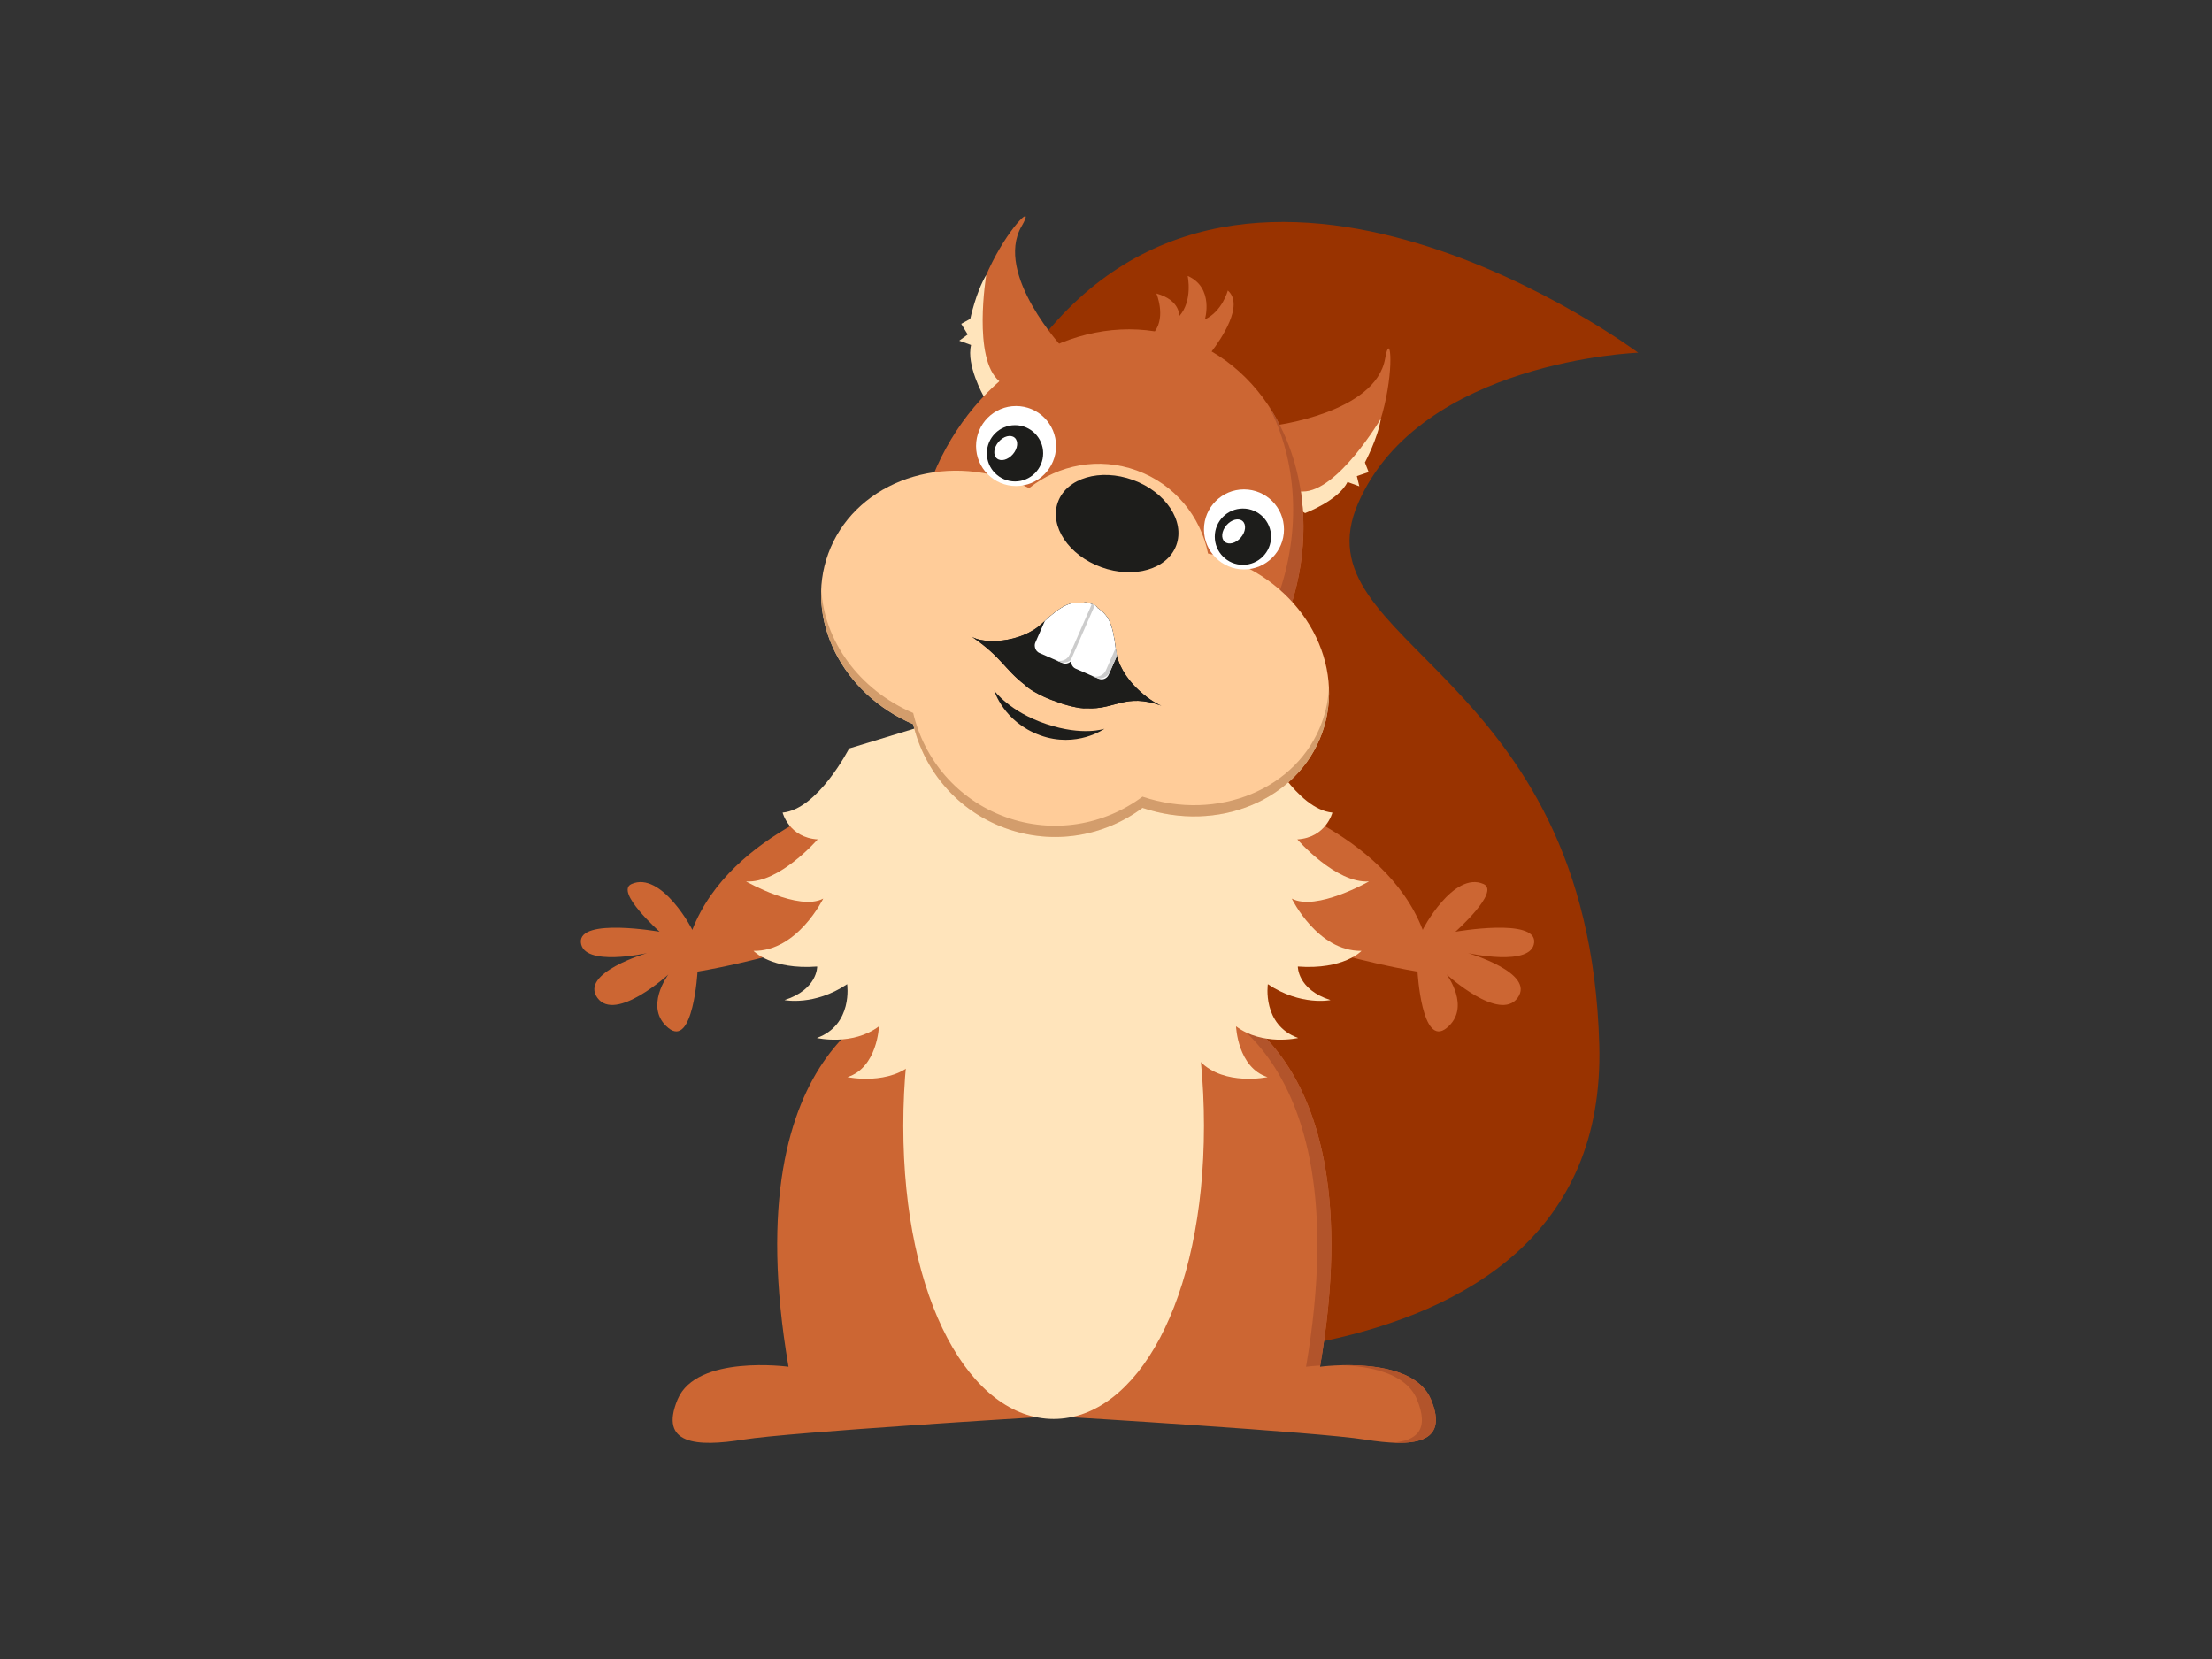
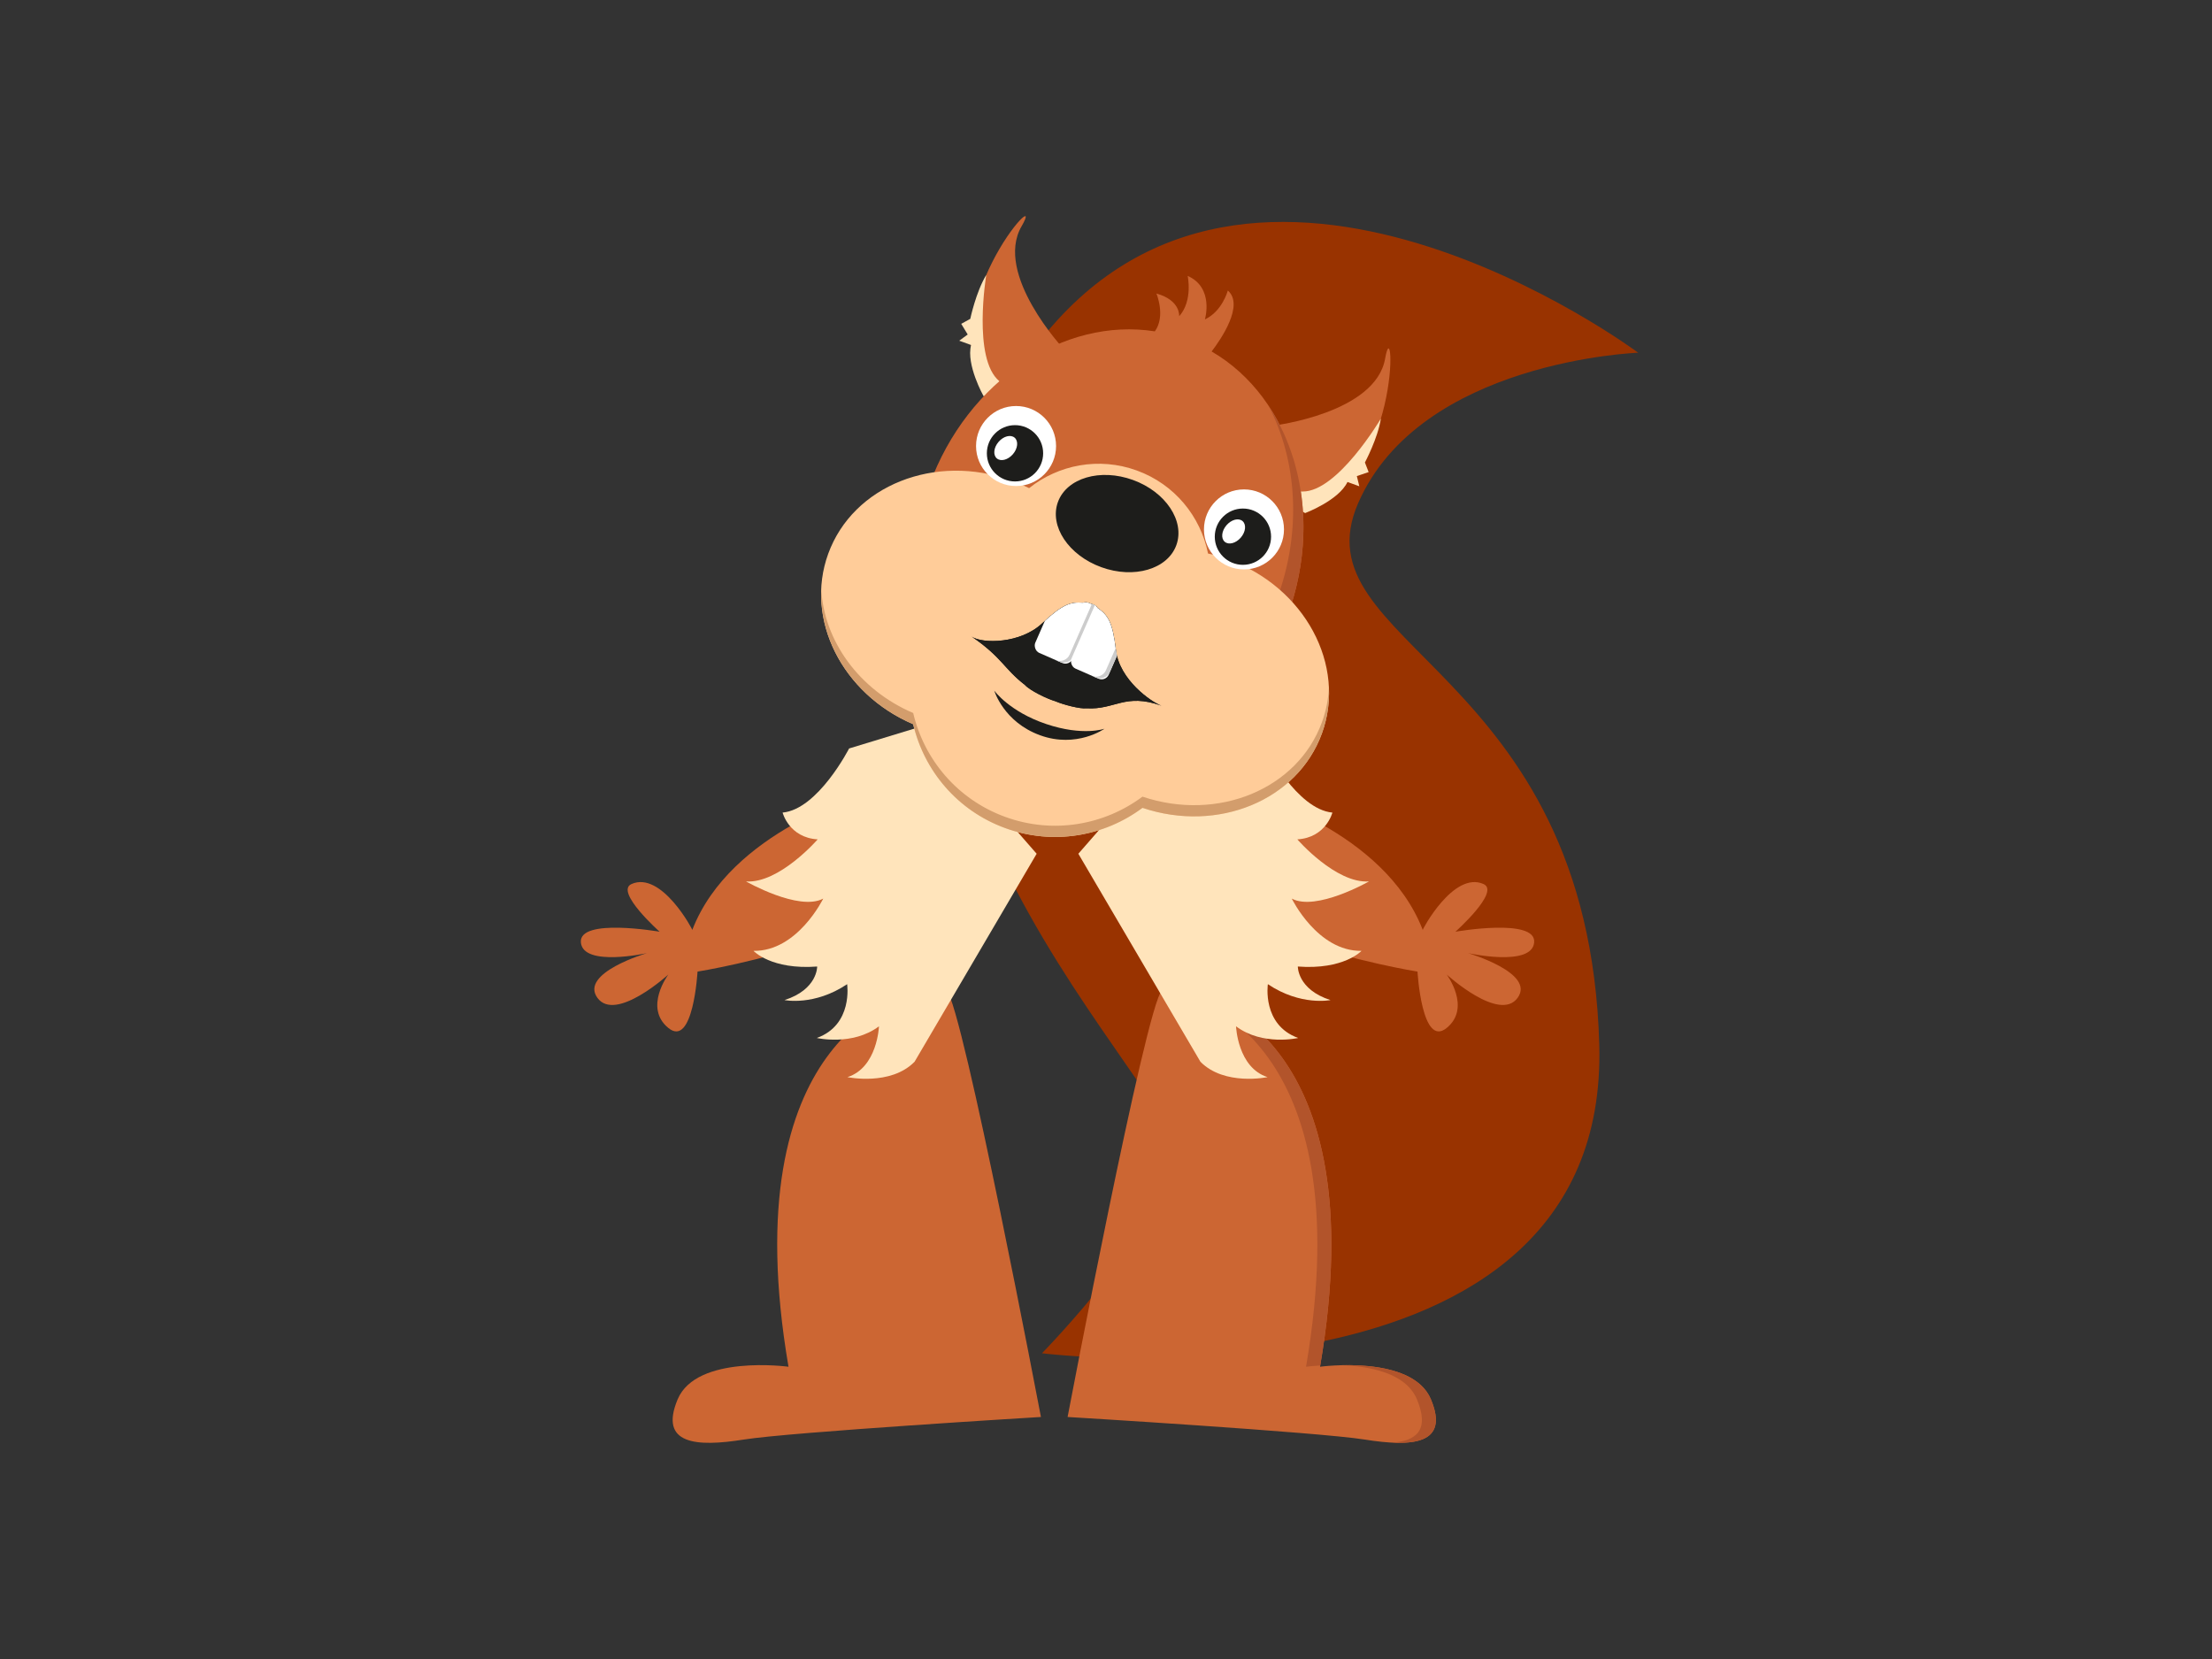
<svg xmlns="http://www.w3.org/2000/svg" id="Layer_1" data-name="Layer 1" viewBox="0 0 800 600">
  <rect x="0" y="0" width="800" height="600" fill="#333333" stroke="none" />
  <defs>
    <clipPath id="clippath">
      <path d="M420.03,255.21c-3.67-1.31-15.18-9.32-16.44-20.09-1.21-10.35-3-12.72-6.62-15.25-.51-.77-1.27-1.3-2.38-1.49-.99-.58-1.97-.66-2.94-.4-4.22-.32-7.23,.38-14.72,7.44-7.89,7.45-21.67,7.45-25.51,4.82,11.04,7.55,11.59,11.55,19.28,17.5,1.71,1.94,7.85,4.96,11.06,5.9,2.71,1.19,8.97,2.83,11.17,2.52,10.28,.64,13.9-5.64,27.09-.95Z" style="fill: none;" />
    </clipPath>
  </defs>
  <path d="M592.46,127.56s-140.15-104.53-217.5-2.81c-101.48,133.46,50.62,266.25,49.69,291.56-.94,25.31-47.81,73.12-47.81,73.12,0,0,205.31,25.31,201.56-111.56-3.75-136.87-109.69-144.37-87.19-195.93,22.5-51.56,101.25-54.37,101.25-54.37Z" style="fill: #930;" />
  <path d="M384.73,126.24s-25.32-27.05-15.26-44.41c10.06-17.36-34.49,31.04-11.67,62.91l26.94-18.5Z" style="fill: #c63;" />
  <path d="M356.69,99.46s-5.05,30.33,4.73,38.39c9.79,8.05-5.71,5.4-5.71,5.4,0,0-6.36-11.3-4.5-18.47l-4.29-1.56,3.06-2.25-2.34-3.85,3.27-1.8s2.05-9.73,5.77-15.86Z" style="fill: #ffe4bb;" />
  <path d="M460.71,153.9s36.79-4.45,40.24-24.21c3.45-19.76,6.47,45.95-31.5,55.7l-8.74-31.49Z" style="fill: #c63;" />
  <path d="M499.41,151.4s-15.63,26.49-28.3,26.36c-12.67-.12,.9,7.81,.9,7.81,0,0,12.14-4.56,15.32-11.26l4.29,1.56-.9-3.69,4.27-1.44-1.35-3.48s4.69-8.77,5.77-15.86Z" style="fill: #ffe4bb;" />
  <path d="M438.2,127.12c3.33-4.37,11.9-16.8,5.86-22.05,0,0-1.98,7.51-8.29,10.45,0,0,3.43-11.47-6.24-15.74,0,0,1.98,8.95-3.07,14.6,0,0,.6-5.77-8.23-8.23,0,0,3.44,8.15-.56,13.69-32.9-5.2-67.77,17.69-81.55,55.57-15.34,42.15,1.23,86.88,37.01,99.9,35.78,13.02,77.22-10.59,92.57-52.74,13.91-38.21,1.59-78.54-27.49-95.45Z" style="fill: #c63;" />
  <path d="M458.78,146.74c10.22,19.53,12.14,44.96,3.19,69.53-15.34,42.15-56.78,65.76-92.57,52.74-12.63-4.6-22.85-13.15-30.13-24.14,7.32,14.01,18.89,24.99,33.84,30.43,35.78,13.02,77.22-10.59,92.57-52.74,9.94-27.3,6.48-55.67-6.91-75.82Z" style="fill: #b2542b;" />
  <path d="M312.6,287.2s-48.31,13.1-62.23,49.13c.37,.27-11.11-21.51-22.01-16.59-6.08,2.75,10.2,17.23,10.2,17.23,0,0-29.3-5.14-28.48,3.87,.82,9.01,23.91,3.87,23.91,3.87,0,0-24.48,7.16-17.93,16.17,6.55,9.01,25.66-8.44,25.66-8.44,0,0-9.01,11.97,0,19.34s10.55-20.39,10.55-20.39c0,0,22.66-3.59,45.59-11.78,22.93-8.19,37.67-30.3,37.67-30.3l-22.93-22.11Z" style="fill: #c63;" />
  <path d="M452.33,287.2s48.31,13.1,62.23,49.13c-.37,.27,11.11-21.51,22.01-16.59,6.08,2.75-10.2,17.23-10.2,17.23,0,0,29.3-5.14,28.48,3.87-.82,9.01-23.91,3.87-23.91,3.87,0,0,24.48,7.16,17.93,16.17-6.55,9.01-25.66-8.44-25.66-8.44,0,0,9.01,11.97,0,19.34-9.01,7.37-10.55-20.39-10.55-20.39,0,0-22.66-3.59-45.59-11.78-22.93-8.19-37.67-30.3-37.67-30.3l22.93-22.11Z" style="fill: #c63;" />
  <path d="M327.83,360.81s-63.14,13.62-42.66,133.49c0,0-33.28-4.54-40.1,11.81-6.83,16.35,6.83,17.25,23.89,14.53,17.07-2.72,107.51-8.17,107.51-8.17,0,0-28.16-148.02-34.13-154.38-5.97-6.36-14.51,2.72-14.51,2.72Z" style="fill: #c63;" />
  <path d="M434.75,360.81s63.14,13.62,42.66,133.49c0,0,33.28-4.54,40.1,11.81,6.83,16.35-6.83,17.25-23.89,14.53-17.07-2.72-107.51-8.17-107.51-8.17,0,0,28.16-148.02,34.13-154.38,5.97-6.36,14.51,2.72,14.51,2.72Z" style="fill: #c63;" />
  <g>
    <path d="M429.69,360.81s63.14,13.62,42.66,133.49c0,0,2.01-.27,5.13-.44,20.24-119.46-42.74-133.05-42.74-133.05,0,0-6.35-6.75-11.93-4.52,3.77,1.23,6.87,4.52,6.87,4.52Z" style="fill: #b2542b;" />
    <path d="M517.52,506.11c-4.76-11.4-22.39-12.64-32.62-12.35,10.19,.31,23.52,2.66,27.56,12.35,4.63,11.09-.17,15.07-9.06,15.63,11.97,.62,19.57-2.59,14.12-15.63Z" style="fill: #b2542b;" />
  </g>
-   <path d="M435.43,407.16c0,63.3-24.34,106.03-54.37,106.03s-54.37-42.74-54.37-106.03,24.34-114.61,54.37-114.61,54.37,51.31,54.37,114.61Z" style="fill: #ffe4bb;" />
  <path d="M307.08,270.71s-11.26,22.01-24.04,23.17c0,0,2.29,9.05,12.68,9.69,0,0-13.89,16.03-25.91,15.21,0,0,19.14,10.92,27.92,6.21,0,0-9.29,19.13-25.22,18.9,0,0,6.38,6.92,23.03,5.67,0,0,.18,8.29-11.81,12.13,0,0,10.76,2.23,22.65-5.75,0,0,2.21,14.72-10.97,19.46,0,0,12.87,2.99,22.48-4.22,0,0-.56,14.93-11.4,18.38,0,0,15.59,3.29,24.28-5.57l44.15-75.22-40.5-46.4-27.34,8.33Z" style="fill: #ffe4bb;" />
  <path d="M457.84,270.71s11.26,22.01,24.04,23.17c0,0-2.29,9.05-12.68,9.69,0,0,13.89,16.03,25.91,15.21,0,0-19.14,10.92-27.92,6.21,0,0,9.29,19.13,25.22,18.9,0,0-6.38,6.92-23.03,5.67,0,0-.18,8.29,11.81,12.13,0,0-10.76,2.23-22.65-5.75,0,0-2.21,14.72,10.97,19.46,0,0-12.87,2.99-22.48-4.22,0,0,.56,14.93,11.4,18.38,0,0-15.59,3.29-24.28-5.57l-44.15-75.22,40.5-46.4,27.34,8.33Z" style="fill: #ffe4bb;" />
  <path d="M444.26,202.34c-2.44-.89-4.9-1.6-7.36-2.15-2.66-13.35-12.03-25.04-25.76-30.03-13.69-4.98-28.34-2.08-38.95,6.38-2.02-1.01-4.12-1.93-6.3-2.72-27.66-10.07-57.37,1.77-66.35,26.44-8.64,23.72,5.05,50.67,30.71,61.66,3.92,16.75,15.94,31.26,33.31,37.58,17.35,6.31,35.85,2.95,49.61-7.33,27.25,9.15,56.09-2.68,64.91-26.93,8.98-24.67-6.17-52.83-33.83-62.9Z" style="fill: #fc9;" />
  <path d="M478.1,261.19c-8.82,24.24-37.66,36.08-64.91,26.93-13.77,10.27-32.27,13.64-49.61,7.33-17.37-6.32-29.39-20.83-33.31-37.58-19.74-8.45-32.37-26.34-33.24-44.94-.93,20.01,12.07,39.93,33.24,48.99,3.92,16.75,15.94,31.26,33.31,37.58,17.35,6.31,35.85,2.95,49.61-7.33,27.25,9.15,56.09-2.68,64.91-26.93,2-5.51,2.8-11.19,2.53-16.81-.19,4.28-1,8.57-2.53,12.76Z" style="fill: #d39d6c;" />
  <circle cx="367.47" cy="161.31" r="14.47" style="fill: #fff;" />
  <circle cx="367.09" cy="163.94" r="10.18" style="fill: #1d1d1b;" />
  <ellipse cx="363.72" cy="162.01" rx="4.94" ry="3.42" transform="translate(3.7 332.08) rotate(-49.29)" style="fill: #fff;" />
  <circle cx="449.9" cy="191.47" r="14.47" style="fill: #fff;" />
  <circle cx="449.52" cy="194.1" r="10.18" style="fill: #1d1d1b;" />
  <ellipse cx="446.15" cy="192.17" rx="4.94" ry="3.42" transform="translate(9.5 405.05) rotate(-49.29)" style="fill: #fff;" />
  <ellipse cx="404.03" cy="189.36" rx="16.78" ry="22.79" transform="translate(87.9 504.26) rotate(-70)" style="fill: #1d1d1b;" />
  <g>
    <path d="M420.03,255.21c.43,.23,.68,.36,.68,.36-.24-.13-.45-.23-.68-.36Z" style="fill: #1d1d1b;" />
    <path d="M420.03,255.21c-3.67-1.31-15.18-9.32-16.44-20.09-1.21-10.35-3-12.72-6.62-15.25-.51-.77-1.27-1.3-2.38-1.49-.99-.58-1.97-.66-2.94-.4-4.22-.32-7.23,.38-14.72,7.44-7.89,7.45-21.67,7.45-25.51,4.82,11.04,7.55,11.59,11.55,19.28,17.5,1.71,1.94,7.85,4.96,11.06,5.9,2.71,1.19,8.97,2.83,11.17,2.52,10.28,.64,13.9-5.64,27.09-.95Z" style="fill: #1d1d1b;" />
    <path d="M351.43,230.24c-.26-.05-.49-.12-.75-.17,0,0,.27,.07,.75,.17Z" style="fill: #1d1d1b;" />
  </g>
  <g>
    <path d="M420.03,255.21c.43,.23,.68,.36,.68,.36-.24-.13-.45-.23-.68-.36Z" style="fill: #1d1d1b;" />
    <path d="M420.03,255.21c-3.67-1.31-15.18-9.32-16.44-20.09-1.21-10.35-3-12.72-6.62-15.25-.51-.77-1.27-1.3-2.38-1.49-.99-.58-1.97-.66-2.94-.4-4.22-.32-7.23,.38-14.72,7.44-7.89,7.45-21.67,7.45-25.51,4.82,11.04,7.55,11.59,11.55,19.28,17.5,1.71,1.94,7.85,4.96,11.06,5.9,2.71,1.19,8.97,2.83,11.17,2.52,10.28,.64,13.9-5.64,27.09-.95Z" style="fill: #1d1d1b;" />
    <path d="M351.43,230.24c-.26-.05-.49-.12-.75-.17,0,0,.27,.07,.75,.17Z" style="fill: #1d1d1b;" />
  </g>
  <path d="M359.59,249.78s5.46,7.6,18.8,12.08c13.33,4.48,21.08,1.69,21.08,1.69,0,0-10.09,7.18-23.31,2.37-13.21-4.81-16.57-16.13-16.57-16.13Z" style="fill: #1d1d1b;" />
  <g>
    <path d="M420.03,255.21c.43,.23,.68,.36,.68,.36-.24-.13-.45-.23-.68-.36Z" style="fill: #1d1d1b;" />
    <path d="M351.43,230.24c-.26-.05-.49-.12-.75-.17,0,0,.27,.07,.75,.17Z" style="fill: #1d1d1b;" />
  </g>
  <g style="clip-path: url(#clippath);">
    <g>
      <g>
        <rect x="378.13" y="211.96" width="14.67" height="27.14" rx="2.78" ry="2.78" transform="translate(122.91 -135.74) rotate(23.66)" style="fill: #fff;" />
        <g>
          <polygon points="376.87 236.58 376.87 236.58 380.11 238 376.87 236.58" style="fill: #ccc;" />
          <path d="M394.05,214.48l-1.42-.62c1.97,.86,2.87,3.18,2.01,5.15l-7.76,17.7c-.86,1.97-3.18,2.87-5.15,2.01l1.42,.62c1.97,.86,4.28-.04,5.15-2.01l7.76-17.7c.86-1.97-.04-4.28-2.01-5.15Z" style="fill: #ccc;" />
        </g>
      </g>
      <g>
        <rect x="391.23" y="217.64" width="14.67" height="27.14" rx="2.78" ry="2.78" transform="translate(126.3 -140.52) rotate(23.66)" style="fill: #fff;" />
        <g>
          <polygon points="389.98 242.26 389.98 242.26 393.21 243.68 389.98 242.26" style="fill: #ccc;" />
          <path d="M407.15,220.16l-1.42-.62c1.97,.86,2.87,3.18,2.01,5.15l-7.76,17.7c-.86,1.97-3.18,2.87-5.15,2.01l1.42,.62c1.97,.86,4.28-.04,5.15-2.01l7.76-17.7c.86-1.97-.04-4.28-2.01-5.15Z" style="fill: #ccc;" />
        </g>
      </g>
    </g>
  </g>
</svg>